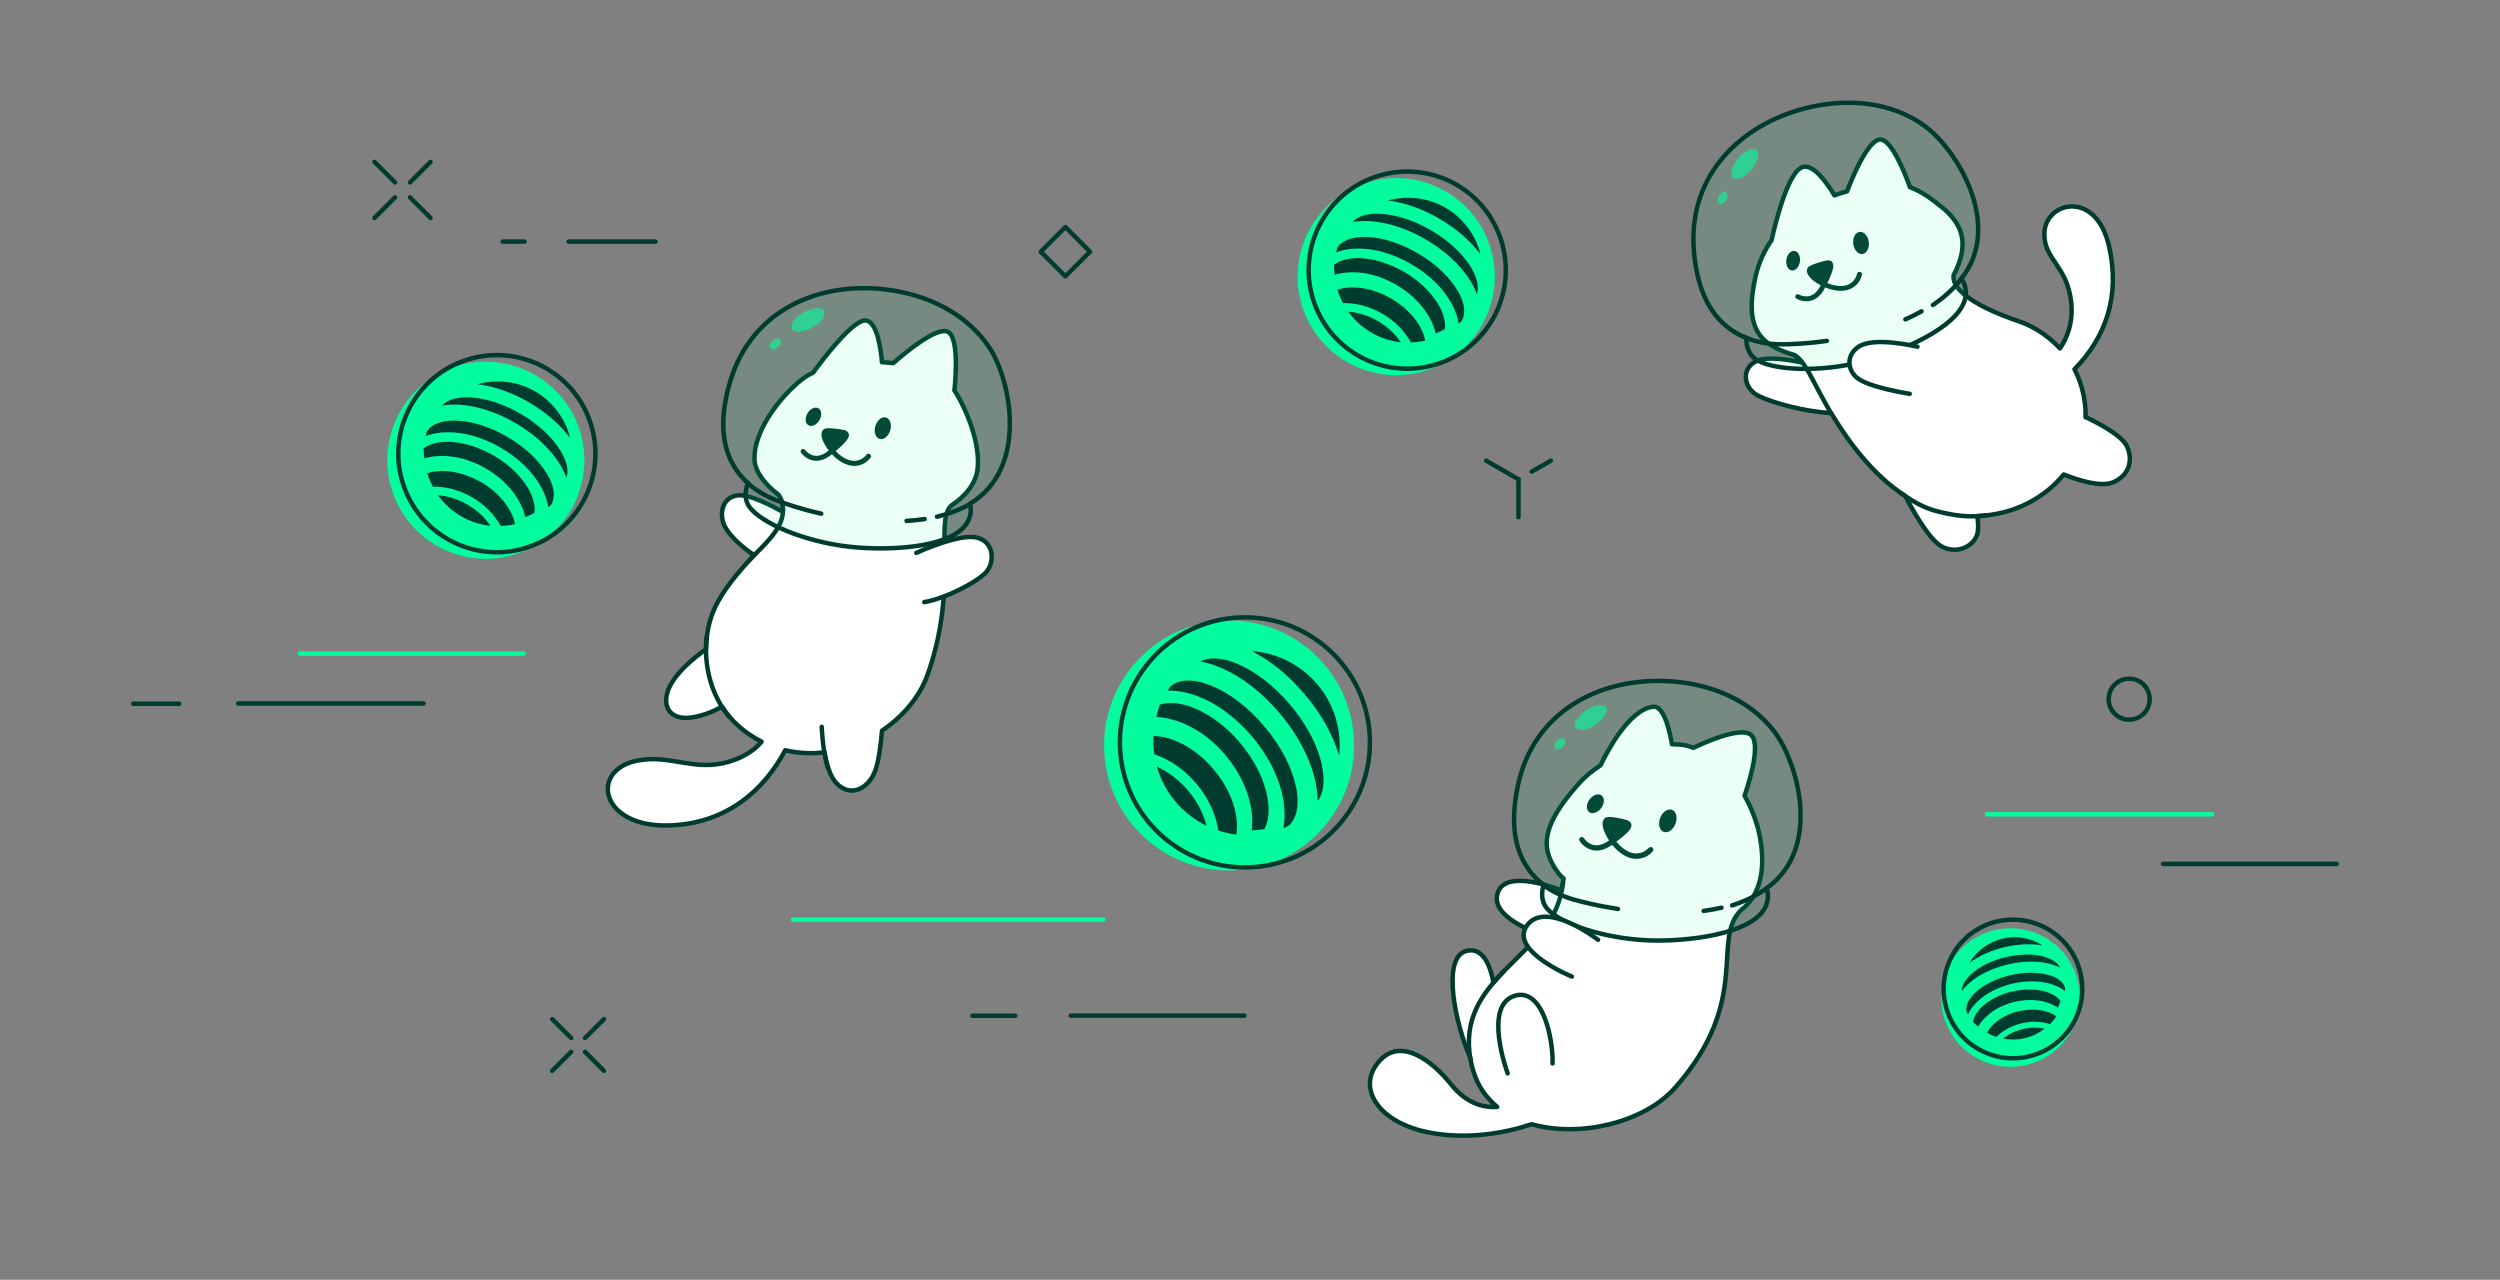
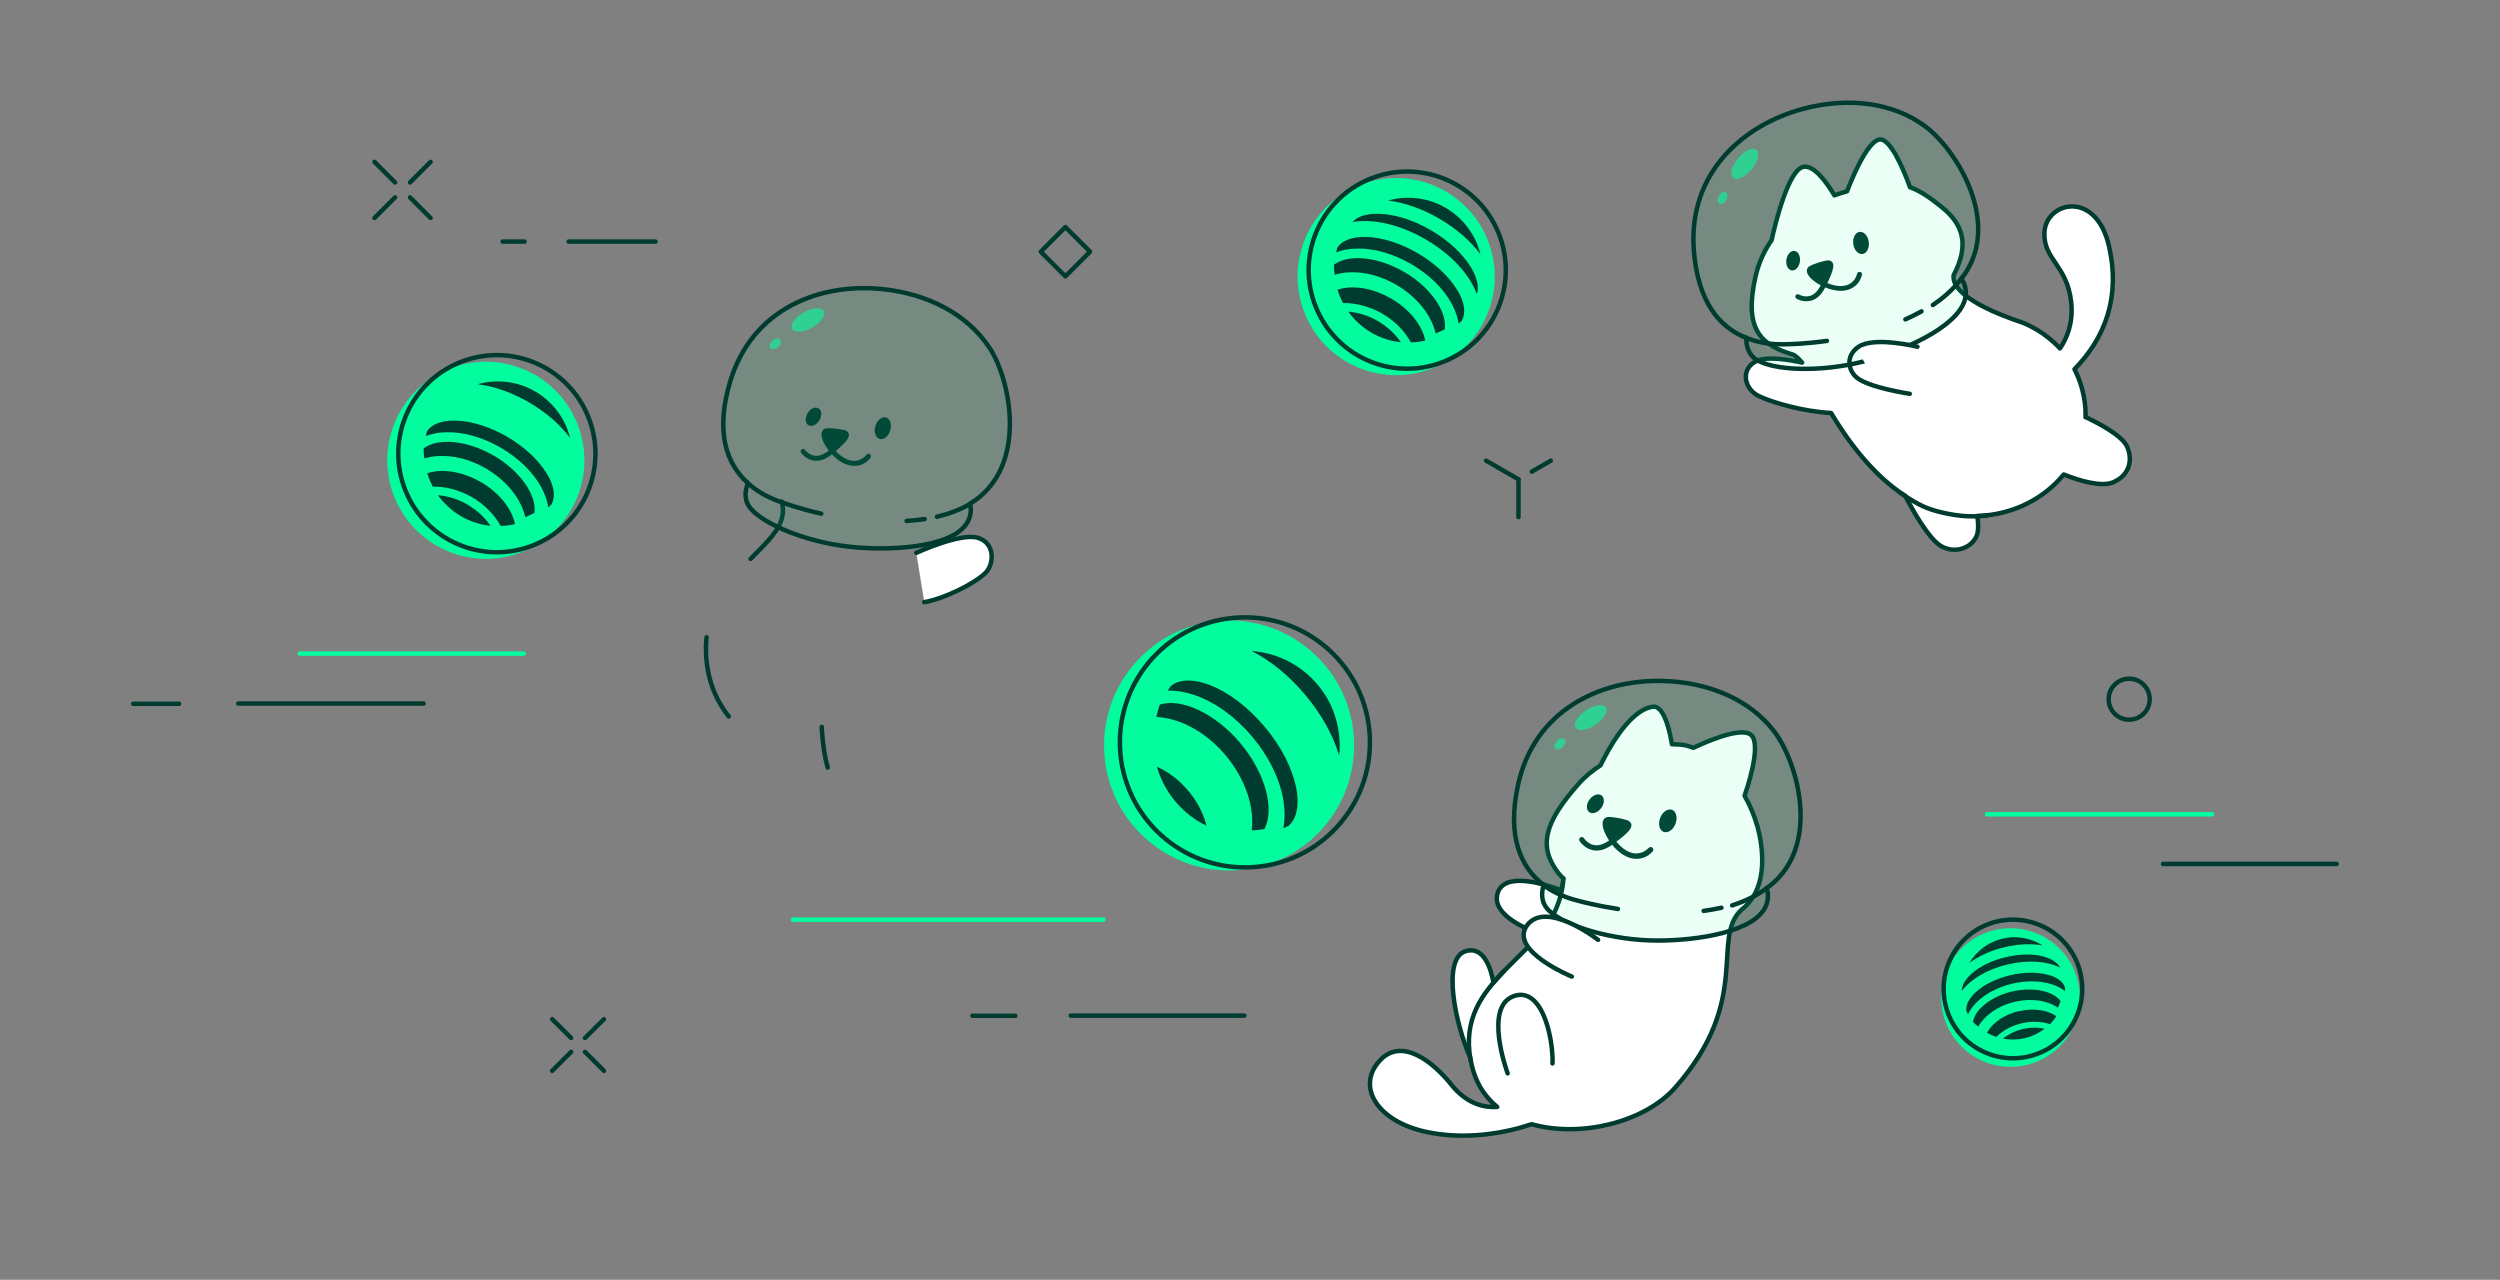
<svg xmlns="http://www.w3.org/2000/svg" width="1676" height="858" viewBox="0 0 1676 858" fill="none">
  <rect x="0" y="0" width="1676" height="858" fill="#808080" stroke="none" />
  <path d="M350.836 369.689C384.593 355.808 400.691 317.206 386.81 283.449C372.93 249.692 334.327 233.593 300.57 247.474C266.813 261.355 250.715 299.957 264.595 333.714C278.476 367.471 317.079 383.57 350.836 369.689Z" fill="#03FC9D" />
  <path d="M358.227 365.254C391.984 351.373 408.082 312.77 394.202 279.013C380.321 245.256 341.718 229.158 307.961 243.039C274.204 256.919 258.106 295.522 271.987 329.279C285.867 363.036 324.47 379.134 358.227 365.254Z" stroke="#003B2F" stroke-width="3" stroke-linecap="round" stroke-linejoin="round" />
  <path d="M293.589 331.99C297.695 337.657 302.952 342.503 309.03 346.034C315.108 349.566 321.843 351.784 328.824 352.523C325.21 347.102 320.036 342.174 313.465 338.314C306.976 334.536 299.995 332.482 293.589 331.99Z" fill="#003B2F" />
  <path d="M322.335 323.201C309.769 315.891 296.135 314.002 286.443 317.288C287.346 320.409 288.661 323.366 290.139 326.24C298.599 326.076 307.798 328.376 316.422 333.304C325.046 338.314 331.617 345.213 335.641 352.605C338.926 352.523 342.13 352.112 345.251 351.373C343.28 341.271 334.902 330.429 322.335 323.119V323.201Z" fill="#003B2F" />
  <path d="M382.211 293.633C380.65 287.145 377.694 280.985 373.669 275.646C369.645 270.307 364.634 265.79 358.803 262.422C352.971 259.055 346.647 256.919 339.994 256.098C333.341 255.277 326.606 255.769 320.2 257.576C330.959 258.891 342.869 262.915 354.614 269.732C366.359 276.549 375.722 284.927 382.211 293.633Z" fill="#003B2F" />
  <path d="M366.524 317.452C361.021 308.335 351.575 299.547 339.994 292.812C328.413 286.077 316.093 282.217 305.416 281.97C296.053 281.724 288.989 284.434 286.115 289.445C286.115 289.445 286.115 289.444 286.115 289.527C285.868 290.43 285.622 291.416 285.458 292.319C289.482 290.759 294.164 289.855 299.338 289.773C310.919 289.527 323.814 293.223 335.806 300.204C347.715 307.103 357.407 316.549 362.91 326.733C365.374 331.333 366.934 335.768 367.591 340.121C368.331 339.464 368.988 338.807 369.727 338.15C369.727 338.15 369.727 338.15 369.727 338.068C372.601 333.058 371.534 325.583 366.688 317.616L366.524 317.452Z" fill="#003B2F" />
  <path d="M330.877 305.378C313.054 295.029 293.424 293.387 283.979 300.615C283.979 302.832 284.143 305.132 284.471 307.35C287.264 306.528 290.139 305.953 293.013 305.789C303.609 304.968 315.19 307.924 325.785 314.084C336.38 320.245 344.676 328.869 349.275 338.478C350.507 341.107 351.493 343.817 352.15 346.692C354.285 345.87 356.339 344.885 358.31 343.817C359.87 331.99 348.782 315.727 330.959 305.378H330.877Z" fill="#003B2F" />
-   <path d="M375.722 302.093C370.137 292.976 360.61 284.188 348.947 277.371C337.284 270.554 324.881 266.693 314.204 266.365C306.073 266.118 299.748 268.09 296.463 271.868C310.097 269.568 328.003 273.428 345.415 283.531C362.827 293.633 375.065 307.267 379.747 320.245C381.389 315.563 379.993 309.074 375.722 302.093Z" fill="#003B2F" />
  <path d="M961.142 246.551C994.899 232.67 1011 194.067 997.117 160.31C983.236 126.553 944.633 110.455 910.876 124.336C877.119 138.216 861.021 176.819 874.902 210.576C888.782 244.333 927.385 260.431 961.142 246.551Z" fill="#03FC9D" />
  <path d="M968.534 242.197C1002.29 228.317 1018.39 189.714 1004.51 155.957C990.628 122.2 952.025 106.102 918.268 119.982C884.511 133.863 868.413 172.466 882.294 206.223C896.174 239.98 934.777 256.078 968.534 242.197Z" stroke="#003B2F" stroke-width="3" stroke-linecap="round" stroke-linejoin="round" />
  <path d="M903.895 208.933C908.001 214.601 913.258 219.447 919.336 222.978C925.414 226.51 932.149 228.728 939.13 229.467C935.516 224.046 930.342 219.118 923.771 215.258C917.283 211.48 910.301 209.426 903.895 208.933Z" fill="#003B2F" />
  <path d="M932.559 200.145C919.993 192.835 906.359 190.946 896.667 194.232C897.57 197.353 898.884 200.309 900.363 203.184C908.823 203.02 918.022 205.32 926.646 210.248C935.27 215.258 941.84 222.157 945.865 229.549C949.15 229.467 952.354 229.056 955.475 228.317C953.503 218.215 945.126 207.373 932.559 200.063V200.145Z" fill="#003B2F" />
  <path d="M992.517 170.495C990.956 164.006 988 157.846 983.975 152.508C979.951 147.169 974.94 142.651 969.109 139.284C963.277 135.917 956.953 133.781 950.3 132.96C943.647 132.138 936.912 132.631 930.506 134.438C941.266 135.752 953.175 139.777 964.92 146.594C976.665 153.411 986.028 161.789 992.517 170.495Z" fill="#003B2F" />
  <path d="M976.83 194.314C971.327 185.197 961.881 176.409 950.3 169.674C938.72 162.939 926.399 159.078 915.722 158.832C906.359 158.586 899.295 161.296 896.421 166.306C896.421 166.306 896.421 166.306 896.421 166.388C896.174 167.292 895.928 168.277 895.764 169.181C899.788 167.62 904.47 166.717 909.644 166.635C921.225 166.388 934.12 170.084 946.112 177.066C958.021 183.965 967.713 193.41 973.216 203.595C975.68 208.194 977.24 212.63 977.897 216.983C978.637 216.326 979.294 215.669 980.033 215.011C980.033 215.011 980.033 215.011 980.033 214.929C982.908 209.919 981.84 202.445 976.994 194.478L976.83 194.314Z" fill="#003B2F" />
  <path d="M941.183 182.24C923.36 171.891 903.73 170.248 894.285 177.476C894.285 179.694 894.449 181.994 894.778 184.211C897.57 183.39 900.445 182.815 903.319 182.651C913.915 181.829 925.496 184.786 936.091 190.946C946.686 197.106 954.982 205.73 959.581 215.34C960.813 217.968 961.799 220.679 962.456 223.553C964.591 222.732 966.645 221.746 968.616 220.679C970.176 208.851 959.088 192.589 941.265 182.24H941.183Z" fill="#003B2F" />
  <path d="M986.028 179.037C980.443 169.92 970.916 161.131 959.253 154.314C947.59 147.497 935.188 143.637 924.51 143.308C916.379 143.062 910.055 145.033 906.769 148.811C920.404 146.512 938.309 150.372 955.721 160.474C973.133 170.577 985.371 184.211 990.053 197.188C991.696 192.507 990.299 186.018 986.028 179.037Z" fill="#003B2F" />
  <path d="M1390.26 687.678C1400.69 664.27 1390.26 636.755 1366.77 626.324C1343.36 615.893 1315.85 626.324 1305.42 649.815C1294.98 673.223 1305.42 700.738 1328.91 711.169C1352.4 721.599 1379.83 711.169 1390.26 687.678Z" fill="#03FC9D" />
  <path d="M1391.9 681.929C1402.33 658.521 1391.9 631.006 1368.41 620.575C1344.92 610.144 1317.49 620.575 1307.06 644.065C1296.63 667.473 1307.06 694.988 1330.55 705.419C1353.96 715.85 1381.47 705.419 1391.9 681.929Z" stroke="#003B2F" stroke-width="3" stroke-linecap="round" stroke-linejoin="round" />
  <path d="M1342.87 696.302C1347.71 697.206 1352.72 697.124 1357.49 695.974C1362.33 694.824 1366.77 692.688 1370.71 689.65C1366.28 688.664 1361.18 688.664 1356.01 689.896C1350.83 691.128 1346.32 693.428 1342.78 696.302H1342.87Z" fill="#003B2F" />
  <path d="M1353.22 677.904C1343.28 680.286 1335.48 685.954 1332.11 692.36C1334.08 693.51 1336.21 694.413 1338.35 695.153C1342.54 690.964 1348.37 687.678 1355.19 686.036C1362 684.393 1368.66 684.722 1374.32 686.611C1375.97 684.968 1377.36 683.243 1378.6 681.272C1372.68 677.083 1363.15 675.605 1353.22 677.987V677.904Z" fill="#003B2F" />
  <path d="M1369.31 633.799C1365.37 631.252 1360.94 629.528 1356.25 628.788C1351.57 627.967 1346.89 628.131 1342.29 629.281C1337.69 630.431 1333.42 632.402 1329.64 635.195C1325.87 637.987 1322.66 641.519 1320.28 645.544C1326.36 641.026 1334.41 637.248 1343.69 635.031C1352.97 632.813 1361.84 632.485 1369.31 633.799Z" fill="#003B2F" />
  <path d="M1372.93 653.511C1365.7 651.54 1356.67 651.622 1347.47 653.839C1338.27 656.057 1330.14 659.999 1324.63 665.092C1319.79 669.527 1317.49 674.291 1318.39 678.233C1318.72 678.808 1319.05 679.383 1319.38 679.958C1320.69 677.165 1322.58 674.455 1325.21 671.909C1330.96 666.159 1339.34 661.806 1348.78 659.506C1358.23 657.289 1367.67 657.371 1375.47 659.835C1378.92 660.985 1381.96 662.463 1384.35 664.435C1384.35 663.777 1384.43 663.12 1384.43 662.381C1383.52 658.439 1379.34 655.153 1372.93 653.429V653.511Z" fill="#003B2F" />
  <path d="M1348.86 664.681C1334.82 668.049 1323.98 676.755 1322.66 685.05C1323.73 686.2 1324.96 687.268 1326.19 688.253C1327.18 686.446 1328.41 684.804 1329.81 683.325C1334.82 677.822 1342.13 673.634 1350.51 671.662C1358.88 669.691 1367.34 670.02 1374.24 672.73C1376.13 673.469 1377.94 674.373 1379.66 675.523C1380.32 674.044 1380.9 672.566 1381.39 671.087C1376.46 664.352 1362.91 661.396 1348.86 664.763V664.681Z" fill="#003B2F" />
  <path d="M1370.22 641.273C1362.99 639.302 1353.87 639.466 1344.59 641.683C1335.31 643.901 1327.18 647.844 1321.59 652.936C1317.32 656.796 1315.11 660.821 1315.19 664.352C1321.02 656.55 1332.03 649.897 1345.74 646.612C1359.46 643.326 1372.35 644.312 1381.06 648.665C1379.58 645.462 1375.72 642.916 1370.22 641.355V641.273Z" fill="#003B2F" />
  <path d="M827.727 583.484C873.968 581.431 909.779 542.253 907.725 496.012C905.672 449.77 866.494 413.96 820.253 416.013C774.012 418.067 738.201 457.244 740.255 503.486C742.308 549.727 781.486 585.537 827.727 583.484Z" fill="#03FC9D" />
  <path d="M838.323 581.431C884.564 579.377 920.375 540.2 918.321 493.958C916.268 447.717 877.09 411.907 830.849 413.96C784.607 416.013 748.797 455.191 750.85 501.432C752.904 547.674 792.081 583.484 838.323 581.431Z" stroke="#003B2F" stroke-width="3" stroke-linecap="round" stroke-linejoin="round" />
  <path d="M775.573 513.999C778.037 522.541 782.226 530.508 787.975 537.325C793.724 544.142 800.788 549.645 808.837 553.587C806.866 545.62 802.759 537.407 796.599 530.097C790.439 522.787 783.047 517.366 775.573 513.999Z" fill="#003B2F" />
-   <path d="M813.6 515.806C801.773 501.679 786.332 493.63 773.273 493.383C773.026 497.49 773.273 501.597 773.848 505.703C784.032 509.071 794.053 515.806 802.184 525.498C810.315 535.189 815.161 546.195 816.804 556.791C820.746 558.105 824.771 558.926 828.877 559.501C830.849 546.606 825.592 530.015 813.683 515.888L813.6 515.806Z" fill="#003B2F" />
  <path d="M897.788 506.196C898.691 497.736 897.788 489.195 895.324 481.063C892.86 472.932 888.753 465.376 883.25 458.887C877.747 452.399 871.094 447.06 863.456 443.2C855.9 439.339 847.604 437.04 839.144 436.465C851.382 442.625 863.949 452.645 874.955 465.786C886.043 478.928 893.681 492.973 897.624 506.114L897.788 506.196Z" fill="#003B2F" />
  <path d="M868.877 527.962C866.249 514.656 858.774 500.2 847.768 487.141C836.763 474.082 823.785 464.226 811.219 459.298C800.131 455.027 790.521 455.191 784.936 459.955C784.936 459.955 784.936 459.955 784.854 459.955C784.115 460.941 783.458 462.008 782.801 462.994C788.304 462.83 794.299 463.815 800.542 465.869C814.422 470.55 828.303 480.571 839.555 493.958C850.807 507.346 858.282 522.705 860.499 537.243C861.485 543.731 861.403 549.809 860.335 555.23C861.485 554.737 862.553 554.327 863.702 553.752C863.702 553.752 863.702 553.752 863.785 553.67C869.37 548.988 871.259 539.543 868.959 527.88L868.877 527.962Z" fill="#003B2F" />
  <path d="M831.506 498.147C814.668 478.188 791.917 467.757 777.544 472.357C776.558 475.067 775.819 477.86 775.244 480.652C778.94 480.817 782.554 481.474 786.168 482.459C799.145 486.073 811.793 494.533 821.732 506.442C831.67 518.352 837.912 532.233 839.226 545.62C839.637 549.316 839.555 553.012 839.144 556.626C842.019 556.626 844.893 556.298 847.686 555.805C854.667 542.417 848.343 518.188 831.506 498.229V498.147Z" fill="#003B2F" />
-   <path d="M886.371 513.588C883.66 500.283 876.104 485.745 865.016 472.604C853.928 459.462 840.951 449.524 828.302 444.514C818.692 440.736 810.315 440.407 804.73 443.446C821.978 446.567 841.69 458.887 858.117 478.435C874.543 497.983 883.25 519.502 883.332 536.997C887.274 532.068 888.342 523.773 886.289 513.671L886.371 513.588Z" fill="#003B2F" />
  <path d="M996.298 308.833L1017.98 321.33" stroke="#003B2F" stroke-width="3" stroke-linecap="round" stroke-linejoin="round" />
  <path d="M1039.67 308.833L1026.9 316.184" stroke="#003B2F" stroke-width="3" stroke-linecap="round" stroke-linejoin="round" />
  <path d="M1017.98 321.33V346.692" stroke="#003B2F" stroke-width="3" stroke-linecap="round" stroke-linejoin="round" />
  <path d="M1427.39 482.48C1434.98 482.48 1441.14 476.327 1441.14 468.736C1441.14 461.145 1434.98 454.991 1427.39 454.991C1419.8 454.991 1413.65 461.145 1413.65 468.736C1413.65 476.327 1419.8 482.48 1427.39 482.48Z" stroke="#003B2F" stroke-width="3" stroke-linecap="round" stroke-linejoin="round" />
  <path d="M370.176 683.242L382.887 695.874" stroke="#003B2F" stroke-width="3" stroke-linecap="round" stroke-linejoin="round" />
  <path d="M392.183 705.169L404.894 717.881" stroke="#003B2F" stroke-width="3" stroke-linecap="round" stroke-linejoin="round" />
  <path d="M370.176 717.881L382.887 705.169" stroke="#003B2F" stroke-width="3" stroke-linecap="round" stroke-linejoin="round" />
  <path d="M392.183 695.874L404.894 683.242" stroke="#003B2F" stroke-width="3" stroke-linecap="round" stroke-linejoin="round" />
  <path d="M730.75 168.751L714.233 152.234L697.717 168.751L714.233 185.267L730.75 168.751Z" stroke="#003B2F" stroke-width="3" stroke-linecap="round" stroke-linejoin="round" />
  <path d="M1177.95 553.423C1176.47 547.92 1173.68 540.775 1169.57 533.465C1170.64 530.344 1181.24 499.79 1174.09 492.891C1167.19 486.156 1139.35 499.379 1135.24 501.351C1133.76 500.776 1132.28 500.283 1130.81 499.872C1128.51 499.297 1125.06 498.969 1120.87 498.969C1120.13 494.451 1116.43 473.096 1108.38 473.754C1091.71 475.643 1076.68 505.375 1072.98 513.096C1067.73 516.463 1062.63 520.57 1058.28 525.498C1034.87 551.945 1031.26 567.715 1044.81 585.456C1045.71 586.605 1046.86 587.837 1048.26 588.987C1047.93 591.123 1047.44 593.751 1046.62 596.79C1034.79 592.355 1008.1 584.141 1003.91 599.09C1000.29 611.903 1018.86 621.184 1032.08 626.03C1031.01 627.426 1029.86 628.822 1028.63 630.218C1020.5 639.5 1009.99 648.452 1001.2 658.719C999.802 650.752 995.366 633.997 982.718 637.61C966.291 642.374 975.819 686.727 985.346 708.246C985.346 708.328 985.428 708.328 985.51 708.41C986.085 711.777 986.824 715.227 987.974 718.841C991.013 728.533 996.598 736.171 1003.74 742.085C995.695 742.66 983.786 740.606 973.026 727.218C959.72 710.627 939.515 695.843 925.388 710.627C908.715 728.122 923.089 751.612 955.86 758.758C983.046 764.672 1010.15 759.333 1026.82 753.666C1059.35 762.865 1102.39 752.516 1123 729.19C1175.32 669.889 1146.33 629.233 1167.77 609.603C1168.42 609.11 1169.08 608.617 1169.65 608.042C1169.82 607.96 1169.9 607.878 1169.98 607.714C1185.34 593.258 1182.06 568.125 1178.03 553.259L1177.95 553.423Z" fill="white" stroke="#003B2F" stroke-width="3" stroke-linecap="round" stroke-linejoin="round" />
  <path d="M1007.85 651.409C993.888 666.275 980.829 682.62 985.839 710.627" stroke="#003B2F" stroke-width="3" stroke-linecap="round" stroke-linejoin="round" />
  <path d="M1047.85 591.78C1047.69 592.93 1046.21 613.381 1029.04 629.643" stroke="#003B2F" stroke-width="3" stroke-linecap="round" stroke-linejoin="round" />
  <path d="M1105.34 568.29C1102.96 570.918 1100.09 572.15 1096.56 572.15C1092.45 572.068 1087.69 569.193 1083.66 564.347C1083.66 564.347 1083.66 564.347 1083.58 564.265C1092.37 557.777 1094.01 554.984 1093.68 552.766C1093.52 551.781 1092.86 550.467 1090.48 549.727C1086.04 548.413 1080.54 547.592 1078.4 547.674C1075.86 547.756 1074.3 549.563 1074.38 552.356C1074.38 555.23 1076.02 559.419 1078.73 563.444C1078.73 563.444 1078.57 563.526 1078.49 563.608C1074.87 566.154 1071.42 567.14 1068.38 566.483C1064.19 565.579 1061.98 562.047 1061.9 561.965C1061.4 561.144 1060.33 560.898 1059.51 561.39C1058.69 561.883 1058.45 562.951 1058.94 563.772C1059.02 563.937 1061.98 568.7 1067.64 569.932C1071.67 570.836 1076.02 569.686 1080.46 566.565C1080.54 566.565 1080.62 566.401 1080.79 566.401C1084.89 571.411 1090.56 575.6 1096.56 575.764C1096.72 575.764 1096.8 575.764 1096.97 575.764C1101.32 575.764 1105.02 574.121 1107.97 570.754C1108.63 570.014 1108.55 568.947 1107.81 568.29C1107.07 567.633 1106 567.715 1105.34 568.454V568.29Z" fill="#003B2F" />
  <path d="M1073.48 541.678C1075.78 538.557 1075.78 534.779 1073.64 533.219C1071.5 531.658 1067.89 532.89 1065.59 536.011C1063.29 539.132 1063.29 542.91 1065.43 544.471C1067.56 546.031 1071.18 544.799 1073.48 541.678Z" fill="#003B2F" />
  <path d="M1120.95 542.91C1118.07 541.843 1114.54 544.224 1112.98 548.331C1111.42 552.438 1112.49 556.627 1115.28 557.694C1118.16 558.762 1121.69 556.38 1123.25 552.274C1124.81 548.167 1123.74 543.978 1120.95 542.91Z" fill="#003B2F" />
  <path d="M1010.73 719.58C1010.07 717.773 994.792 675.392 1014.5 667.918C1018.94 666.193 1023.13 666.768 1026.82 669.479C1038.08 677.856 1041.36 703.975 1040.79 712.927" fill="white" />
  <path d="M1010.73 719.58C1010.07 717.773 994.792 675.392 1014.5 667.918C1018.94 666.193 1023.13 666.768 1026.82 669.479C1038.08 677.856 1041.36 703.975 1040.79 712.927" stroke="#003B2F" stroke-width="3" stroke-linecap="round" stroke-linejoin="round" />
  <path opacity="0.08" d="M1189.28 490.18C1172.94 468.908 1145.26 457.245 1114.62 456.506C1072.33 455.438 1028.38 476.464 1017.62 526.484C1010.07 561.473 1019.84 581.76 1034.87 593.258C1033.23 598.597 1032.9 605.332 1038.65 610.671C1049.9 621.102 1080.87 630.547 1111.34 630.547C1137.54 630.547 1177.62 624.88 1184.19 606.482C1185.67 602.375 1185.42 598.679 1184.36 595.476C1221.65 568.865 1205.55 511.289 1189.28 490.18Z" fill="#03FC9D" />
  <path d="M1189.28 490.18C1172.94 468.908 1145.26 457.245 1114.62 456.506C1072.33 455.438 1028.38 476.464 1017.62 526.484C1010.07 561.473 1019.84 581.76 1034.87 593.258C1033.23 598.597 1032.9 605.332 1038.65 610.671C1049.9 621.102 1080.87 630.547 1111.34 630.547C1137.54 630.547 1177.62 624.88 1184.19 606.482C1185.67 602.375 1185.42 598.679 1184.36 595.476C1221.65 568.865 1205.55 511.289 1189.28 490.18Z" stroke="#003B2F" stroke-width="3" stroke-linecap="round" stroke-linejoin="round" />
  <path d="M1033.64 592.519C1040.29 597.776 1047.93 601.061 1055.41 603.197C1060.42 604.593 1070.93 607.303 1084.65 609.357" stroke="#003B2F" stroke-width="3" stroke-linecap="round" stroke-linejoin="round" />
  <path d="M1161.25 606.975C1169.22 604.429 1176.45 600.979 1182.61 596.708C1183.26 596.297 1183.84 595.887 1184.41 595.394" stroke="#003B2F" stroke-width="3" stroke-linecap="round" stroke-linejoin="round" />
  <path d="M1142.14 610.671C1146.25 610.096 1150.27 609.439 1154.05 608.535" stroke="#003B2F" stroke-width="3" stroke-linecap="round" stroke-linejoin="round" />
  <path d="M1071.34 630.054C1071.34 630.054 1036.27 602.868 1023.62 620.527C1011.55 637.446 1053.76 654.694 1053.76 654.694" fill="white" />
  <path d="M1071.34 630.054C1071.34 630.054 1036.27 602.868 1023.62 620.527C1011.55 637.446 1053.76 654.694 1053.76 654.694" stroke="#003B2F" stroke-width="3" stroke-linecap="round" stroke-linejoin="round" />
  <g opacity="0.61">
    <path d="M1069.7 485.909C1064.11 489.687 1058.03 490.591 1056.31 487.88C1054.5 485.17 1057.62 479.996 1063.21 476.217C1068.79 472.439 1074.87 471.536 1076.6 474.246C1078.4 476.957 1075.28 482.131 1069.7 485.909Z" fill="#03FC9D" />
  </g>
  <g opacity="0.61">
    <path d="M1047.85 500.693C1046.21 502.418 1043.91 502.993 1042.76 501.925C1041.61 500.858 1042.1 498.558 1043.74 496.751C1045.39 495.026 1047.69 494.451 1048.84 495.519C1049.99 496.587 1049.49 498.886 1047.85 500.693Z" fill="#03FC9D" />
  </g>
-   <path d="M639.833 261.822C640.736 253.198 643.118 223.877 634.412 222.07C626.116 220.345 606.24 236.936 598.848 243.424C596.137 243.178 593.591 242.932 591.291 242.849C590.634 234.882 588.088 214.595 579.875 214.842C570.922 215.088 550.06 243.014 545.05 249.913C543.325 250.652 541.683 251.473 540.286 252.459C527.145 261.247 504.476 287.366 505.872 308.803C506.283 315.702 512.032 324.162 522.053 331.8C523.695 334.182 525.338 338.125 524.845 343.217C518.028 339.357 502.176 330.979 494.209 332.129C483.86 333.607 482.054 345.024 485.75 352.58C488.624 358.412 496.427 366.214 505.544 372.128C496.016 382.477 485.257 394.468 479.097 407.774C475.565 415.413 473.429 425.022 473.347 435.207C465.791 440.545 450.761 452.455 447.393 464.282C444.436 474.385 449.693 482.023 461.438 481.202C469.405 480.627 477.536 477.259 484.107 473.81C490.02 483.091 498.727 491.222 510.554 497.218C506.776 501.817 500.123 507.32 488.296 510.77C465.134 517.423 449.282 505.513 427.106 509.949C395.402 516.273 402.137 554.054 447.147 553.397C487.885 552.822 513.1 528.264 526.406 502.967C535.112 505.021 544.065 505.431 552.771 504.363C554.085 512.166 556.467 520.626 560.82 525.143C570.183 534.999 582.503 528.675 586.856 516.355C589.238 509.62 590.552 498.532 591.291 489.826C605.336 480.38 616.507 467.239 621.763 452.537C642.872 393.647 626.281 349.213 637.615 339.11C637.615 339.11 637.615 339.028 637.697 338.946C647.717 332.375 654.288 323.833 655.356 314.388C657.409 297.304 647.635 273.65 639.833 261.74V261.822Z" fill="white" stroke="#003B2F" stroke-width="3" stroke-linecap="round" stroke-linejoin="round" />
  <path d="M473.676 427.24C472.526 438.657 472.936 460.751 488.542 480.298" stroke="#003B2F" stroke-width="3" stroke-linecap="round" stroke-linejoin="round" />
  <path d="M524.024 336.236C525.502 341.246 525.092 346.092 522.874 351.102C519.507 358.412 512.772 365.065 503.162 374.674" stroke="#003B2F" stroke-width="3" stroke-linecap="round" stroke-linejoin="round" />
  <path d="M583.242 304.532C582.503 303.957 581.517 304.121 580.943 304.778C578.889 307.407 576.179 308.803 572.976 308.967C569.033 309.131 564.434 306.75 560.327 302.479C560.327 302.479 560.327 302.479 560.245 302.396C568.13 295.744 569.526 292.951 569.033 290.898C568.787 289.994 568.048 288.762 565.748 288.269C561.477 287.366 556.22 286.955 554.249 287.12C551.867 287.366 550.553 289.173 550.717 291.801C550.882 294.512 552.771 298.372 555.563 301.986C555.563 301.986 555.399 302.068 555.399 302.15C552.114 304.778 548.992 305.928 546.118 305.518C542.175 304.943 539.793 301.739 539.711 301.657C539.219 300.918 538.151 300.754 537.412 301.247C536.672 301.739 536.508 302.807 537.001 303.546C537.165 303.711 540.204 307.982 545.543 308.803C549.403 309.378 553.428 307.982 557.452 304.778C557.534 304.778 557.616 304.614 557.699 304.532C561.805 308.885 567.144 312.335 572.565 312.335C572.729 312.335 572.976 312.335 573.14 312.335C577.411 312.17 580.943 310.281 583.571 306.914C584.146 306.175 583.981 305.189 583.324 304.614L583.242 304.532Z" fill="#003B2F" />
  <path d="M549.24 281.863C547.35 284.984 543.983 286.38 541.847 284.984C539.712 283.67 539.548 280.056 541.437 276.935C543.326 273.814 546.693 272.418 548.829 273.814C550.964 275.21 551.129 278.742 549.24 281.863Z" fill="#003B2F" />
  <path d="M596.794 288.598C595.562 292.54 592.359 295.086 589.649 294.265C586.938 293.444 585.624 289.501 586.856 285.559C588.088 281.617 591.291 279.07 594.002 279.892C596.712 280.713 598.026 284.656 596.794 288.598Z" fill="#003B2F" />
  <path d="M550.882 487.28C550.882 487.28 551.375 502.639 554.907 514.548" stroke="#003B2F" stroke-width="3" stroke-linecap="round" stroke-linejoin="round" />
  <path opacity="0.08" d="M663.405 233.24C648.703 210.817 622.091 196.937 591.62 193.816C549.485 189.463 504.065 206.957 489.445 255.991C479.261 290.241 487.31 311.267 501.437 323.916C499.383 329.09 498.48 335.825 503.819 341.574C514.25 352.827 544.393 364.736 574.782 367.036C600.901 369.089 641.311 366.543 649.278 348.72C651.085 344.778 651.167 341.082 650.263 337.714C689.523 314.06 677.942 255.416 663.405 233.158V233.24Z" fill="#03FC9D" />
  <path d="M663.405 233.24C648.703 210.817 622.091 196.937 591.62 193.816C549.485 189.463 504.065 206.957 489.445 255.991C479.261 290.241 487.31 311.267 501.437 323.916C499.383 329.09 498.48 335.825 503.819 341.574C514.25 352.827 544.393 364.736 574.782 367.036C600.901 369.089 641.311 366.543 649.278 348.72C651.085 344.778 651.167 341.082 650.263 337.714C689.523 314.06 677.942 255.416 663.405 233.158V233.24Z" stroke="#003B2F" stroke-width="3" stroke-linecap="round" stroke-linejoin="round" />
  <path d="M501.026 323.587C507.186 329.337 514.661 333.279 521.888 335.989C526.816 337.796 537.083 341.328 550.553 344.367" stroke="#003B2F" stroke-width="3" stroke-linecap="round" stroke-linejoin="round" />
  <path d="M628.17 346.42C636.384 344.449 643.776 341.657 650.264 337.878" stroke="#003B2F" stroke-width="3" stroke-linecap="round" stroke-linejoin="round" />
  <path d="M607.8 349.213C611.989 348.966 616.013 348.556 619.874 347.981" stroke="#003B2F" stroke-width="3" stroke-linecap="round" stroke-linejoin="round" />
  <path d="M614.289 370.65C614.289 370.65 643.693 357.016 655.52 360.547C667.348 364.079 666.526 378.206 660.695 384.038C653.631 391.101 633.18 401.368 619.628 403.668" fill="white" />
  <path d="M614.289 370.65C614.289 370.65 643.693 357.016 655.52 360.547C667.348 364.079 666.526 378.206 660.695 384.038C653.631 391.101 633.18 401.368 619.628 403.668" stroke="#003B2F" stroke-width="3" stroke-linecap="round" stroke-linejoin="round" />
  <g opacity="0.61">
    <path d="M544.557 219.606C538.644 222.891 532.566 223.302 531.005 220.509C529.445 217.717 532.894 212.706 538.808 209.421C544.722 206.136 550.8 205.725 552.36 208.518C553.921 211.31 550.471 216.32 544.557 219.606Z" fill="#03FC9D" />
  </g>
  <g opacity="0.61">
    <path d="M521.642 232.665C519.835 234.308 517.535 234.636 516.468 233.486C515.4 232.336 516.057 230.037 517.864 228.394C519.671 226.751 521.97 226.423 523.038 227.573C524.106 228.723 523.449 231.022 521.642 232.665Z" fill="#03FC9D" />
  </g>
  <path d="M1398.15 279.78C1398.16 277.668 1398.2 275.636 1398.03 273.482C1397.17 263.227 1394.42 254.675 1390.73 247.522C1411.52 226.327 1421.68 198.582 1413.83 164.823C1405.03 126.983 1371.6 135.179 1370.58 155.823C1369.73 173.899 1385.78 177.669 1388.52 202.499C1390.03 216.569 1385.59 226.876 1381 233.594C1371.07 222.832 1359.53 217.422 1353.96 215.597C1343.72 212.161 1307.77 199.356 1309.71 184.485C1320.57 163.745 1315.91 150.24 1301.69 138.789C1294 132.566 1287.56 128.077 1280.47 125.51C1276.47 114.466 1267.28 91.981 1259.72 93.57C1251.46 95.406 1241.35 120.104 1238.27 128.241C1236.61 128.712 1234.97 129.263 1233.55 129.678C1232.36 130.037 1231.12 130.495 1229.8 130.971C1224.16 121.574 1215.7 110.218 1208.76 111.917C1198.77 114.322 1190.08 150.16 1187.64 161.098C1182.89 167.853 1179.03 175.918 1176.88 185.525C1168.68 221.67 1181.16 231.499 1202.38 237.865C1202.38 237.865 1204.63 238.858 1208.15 243.1C1199 241.096 1185.15 238.836 1178.09 241.828C1166.79 246.563 1168.67 260.46 1179.03 265.472C1188.16 269.926 1209.3 275.972 1227.56 276.87C1238.57 295.222 1255.24 318.328 1277.34 332.499C1281.07 339.812 1292.77 361.462 1301.65 366.31C1312.45 372.146 1324.37 365.748 1325.88 356.628C1326.36 353.648 1326.15 349.819 1325.58 345.904C1349.69 345.186 1370.48 334.112 1383.53 318.09C1393.57 322.081 1408.67 326.832 1416.86 323.241C1428.56 318.075 1429.72 307.096 1425.82 299.063C1422.31 291.952 1407.68 284.14 1398.19 279.601L1398.15 279.78Z" fill="white" stroke="#003B2F" stroke-width="3" stroke-linecap="round" stroke-linejoin="round" />
  <path d="M1246.96 182.296C1246.07 182.083 1245.19 182.626 1244.97 183.519C1244.2 186.734 1242.31 189.113 1239.38 190.639C1235.9 192.375 1230.69 192.07 1225.1 189.826C1225.1 189.826 1225.1 189.826 1225.02 189.845C1229.52 180.535 1229.65 177.469 1228.32 175.754C1227.72 174.967 1226.62 174.211 1224.28 174.671C1220.02 175.577 1215.03 177.328 1213.32 178.316C1211.23 179.477 1210.73 181.7 1212.03 184.012C1213.35 186.405 1216.53 189.207 1220.64 191.287C1220.64 191.287 1220.58 191.385 1220.51 191.484C1218.6 195.218 1216.19 197.549 1213.43 198.36C1209.56 199.512 1206.05 197.462 1206.05 197.462C1205.26 196.97 1204.24 197.292 1203.81 197.982C1203.32 198.771 1203.64 199.793 1204.33 200.222C1204.53 200.345 1208.73 202.825 1213.69 201.672C1213.85 201.634 1214.09 201.579 1214.25 201.541C1217.98 200.507 1221.09 197.59 1223.48 192.987C1223.46 192.907 1223.6 192.79 1223.66 192.691C1229.36 195.076 1235.9 196.001 1240.96 193.474C1244.82 191.565 1247.22 188.477 1248.27 184.27C1248.48 183.377 1247.94 182.492 1247.04 182.278L1246.96 182.296Z" fill="#003B2F" />
  <path d="M1206.65 175.397C1206.14 178.974 1203.72 181.644 1201.2 181.304C1198.67 180.963 1197.07 177.709 1197.59 174.132C1198.11 170.554 1200.52 167.884 1203.05 168.225C1205.57 168.565 1207.17 171.819 1206.65 175.397Z" fill="#003B2F" />
  <path d="M1252.83 162.211C1253.36 166.304 1251.43 169.958 1248.56 170.289C1245.68 170.62 1242.96 167.627 1242.43 163.534C1241.9 159.441 1243.83 155.787 1246.71 155.456C1249.58 155.125 1252.3 158.118 1252.83 162.211Z" fill="#003B2F" />
  <path d="M1274.19 330.534C1286.5 338.886 1292.24 341.431 1303.18 343.862C1313.58 346.165 1321.98 346.742 1332.08 345.573" stroke="#003B2F" stroke-width="3" stroke-linecap="round" stroke-linejoin="round" />
-   <path d="M1202.3 237.884C1202.91 237.993 1206.6 238.99 1212.64 249.729C1213.36 250.996 1214.52 253.087 1215.91 255.799C1219.31 262.091 1221.53 266.551 1227.67 277.351" stroke="#003B2F" stroke-width="3" stroke-linecap="round" stroke-linejoin="round" />
  <path opacity="0.08" d="M1290.22 84.37C1268.58 68.573 1238.75 65.054 1209.12 72.874C1168.22 83.735 1131.9 116.13 1135.5 167.152C1138.07 202.817 1153.11 219.641 1170.73 226.506C1170.6 232.102 1172.2 238.643 1179.26 242.146C1192.99 248.987 1225.4 249.461 1254.61 240.897C1279.71 233.54 1316.66 216.935 1317.86 197.43C1318.11 193.071 1316.89 189.645 1314.89 186.822C1343.29 150.871 1311.73 100.025 1290.22 84.37Z" fill="#03FC9D" />
  <path d="M1290.22 84.37C1268.58 68.573 1238.75 65.054 1209.12 72.874C1168.22 83.735 1131.9 116.13 1135.5 167.152C1138.07 202.817 1153.11 219.641 1170.73 226.506C1170.6 232.102 1172.2 238.643 1179.26 242.146C1192.99 248.987 1225.4 249.461 1254.61 240.897C1279.71 233.54 1316.66 216.935 1317.86 197.43C1318.11 193.071 1316.89 189.645 1314.89 186.822C1343.29 150.871 1311.73 100.025 1290.22 84.37Z" stroke="#003B2F" stroke-width="3" stroke-linecap="round" stroke-linejoin="round" />
  <path d="M1169.22 225.843C1177.61 229.627 1186.59 230.911 1194.92 230.829C1200.14 230.795 1211.03 230.456 1224.75 228.531" stroke="#003B2F" stroke-width="3" stroke-linecap="round" stroke-linejoin="round" />
  <path d="M1295.81 204.498C1302.8 199.752 1308.74 194.491 1313.38 188.69C1314.17 187.747 1314.95 186.724 1315.64 185.719" stroke="#003B2F" stroke-width="3" stroke-linecap="round" stroke-linejoin="round" />
  <path d="M1277.38 214.097C1281.21 212.446 1284.83 210.593 1288.19 208.716" stroke="#003B2F" stroke-width="3" stroke-linecap="round" stroke-linejoin="round" />
-   <path d="M1285.45 232.459C1285.45 232.459 1256.2 225.263 1245.84 232.564C1237.13 238.637 1239.01 248.151 1244.6 253.005C1252.52 259.849 1280.3 264.012 1280.3 264.012" fill="white" />
+   <path d="M1285.45 232.459C1285.45 232.459 1256.2 225.263 1245.84 232.564C1252.52 259.849 1280.3 264.012 1280.3 264.012" fill="white" />
  <path d="M1285.45 232.459C1285.45 232.459 1256.2 225.263 1245.84 232.564C1237.13 238.637 1239.01 248.151 1244.6 253.005C1252.52 259.849 1280.3 264.012 1280.3 264.012" stroke="#003B2F" stroke-width="3" stroke-linecap="round" stroke-linejoin="round" />
  <g opacity="0.61">
    <path d="M1174.24 113.62C1169.89 118.848 1164.39 121.307 1161.89 119.274C1159.4 117.24 1160.89 111.328 1165.24 106.1C1169.59 100.872 1175.09 98.412 1177.58 100.446C1180.08 102.479 1178.59 108.392 1174.24 113.62Z" fill="#03FC9D" />
  </g>
  <g opacity="0.61">
    <path d="M1157.39 133.982C1156.28 136.096 1154.21 137.337 1152.84 136.557C1151.42 135.876 1151.2 133.482 1152.39 131.35C1153.5 129.236 1155.57 127.995 1156.94 128.775C1158.36 129.456 1158.58 131.85 1157.39 133.982Z" fill="#03FC9D" />
  </g>
  <path d="M89.315 471.822H120.068" stroke="#003B2F" stroke-width="3" stroke-linecap="round" stroke-linejoin="round" />
  <path d="M201.049 438.161H351.205" stroke="#03FC9D" stroke-width="3" stroke-linecap="round" stroke-linejoin="round" />
  <path d="M159.722 471.646H283.971" stroke="#003B2F" stroke-width="3" stroke-linecap="round" stroke-linejoin="round" />
  <path d="M1332.11 545.917H1482.98" stroke="#03FC9D" stroke-width="3" stroke-linecap="round" stroke-linejoin="round" />
  <path d="M1450.14 579.178H1566.51" stroke="#003B2F" stroke-width="3" stroke-linecap="round" stroke-linejoin="round" />
  <path d="M381.207 161.948H439.434" stroke="#003B2F" stroke-width="3" stroke-linecap="round" stroke-linejoin="round" />
  <path d="M336.998 161.948H351.679" stroke="#003B2F" stroke-width="3" stroke-linecap="round" stroke-linejoin="round" />
  <path d="M251.067 108.532L264.836 122.301" stroke="#003B2F" stroke-width="3" stroke-linecap="round" stroke-linejoin="round" />
  <path d="M274.872 132.337L288.641 146.106" stroke="#003B2F" stroke-width="3" stroke-linecap="round" stroke-linejoin="round" />
  <path d="M251.067 146.106L264.836 132.337" stroke="#003B2F" stroke-width="3" stroke-linecap="round" stroke-linejoin="round" />
  <path d="M274.872 122.301L288.641 108.532" stroke="#003B2F" stroke-width="3" stroke-linecap="round" stroke-linejoin="round" />
  <path d="M651.911 680.98H680.693" stroke="#003B2F" stroke-width="3" stroke-linecap="round" stroke-linejoin="round" />
  <path d="M531.558 616.532H739.749" stroke="#03FC9D" stroke-width="3" stroke-linecap="round" stroke-linejoin="round" />
  <path d="M717.852 680.897H834.223" stroke="#003B2F" stroke-width="3" stroke-linecap="round" stroke-linejoin="round" />
</svg>